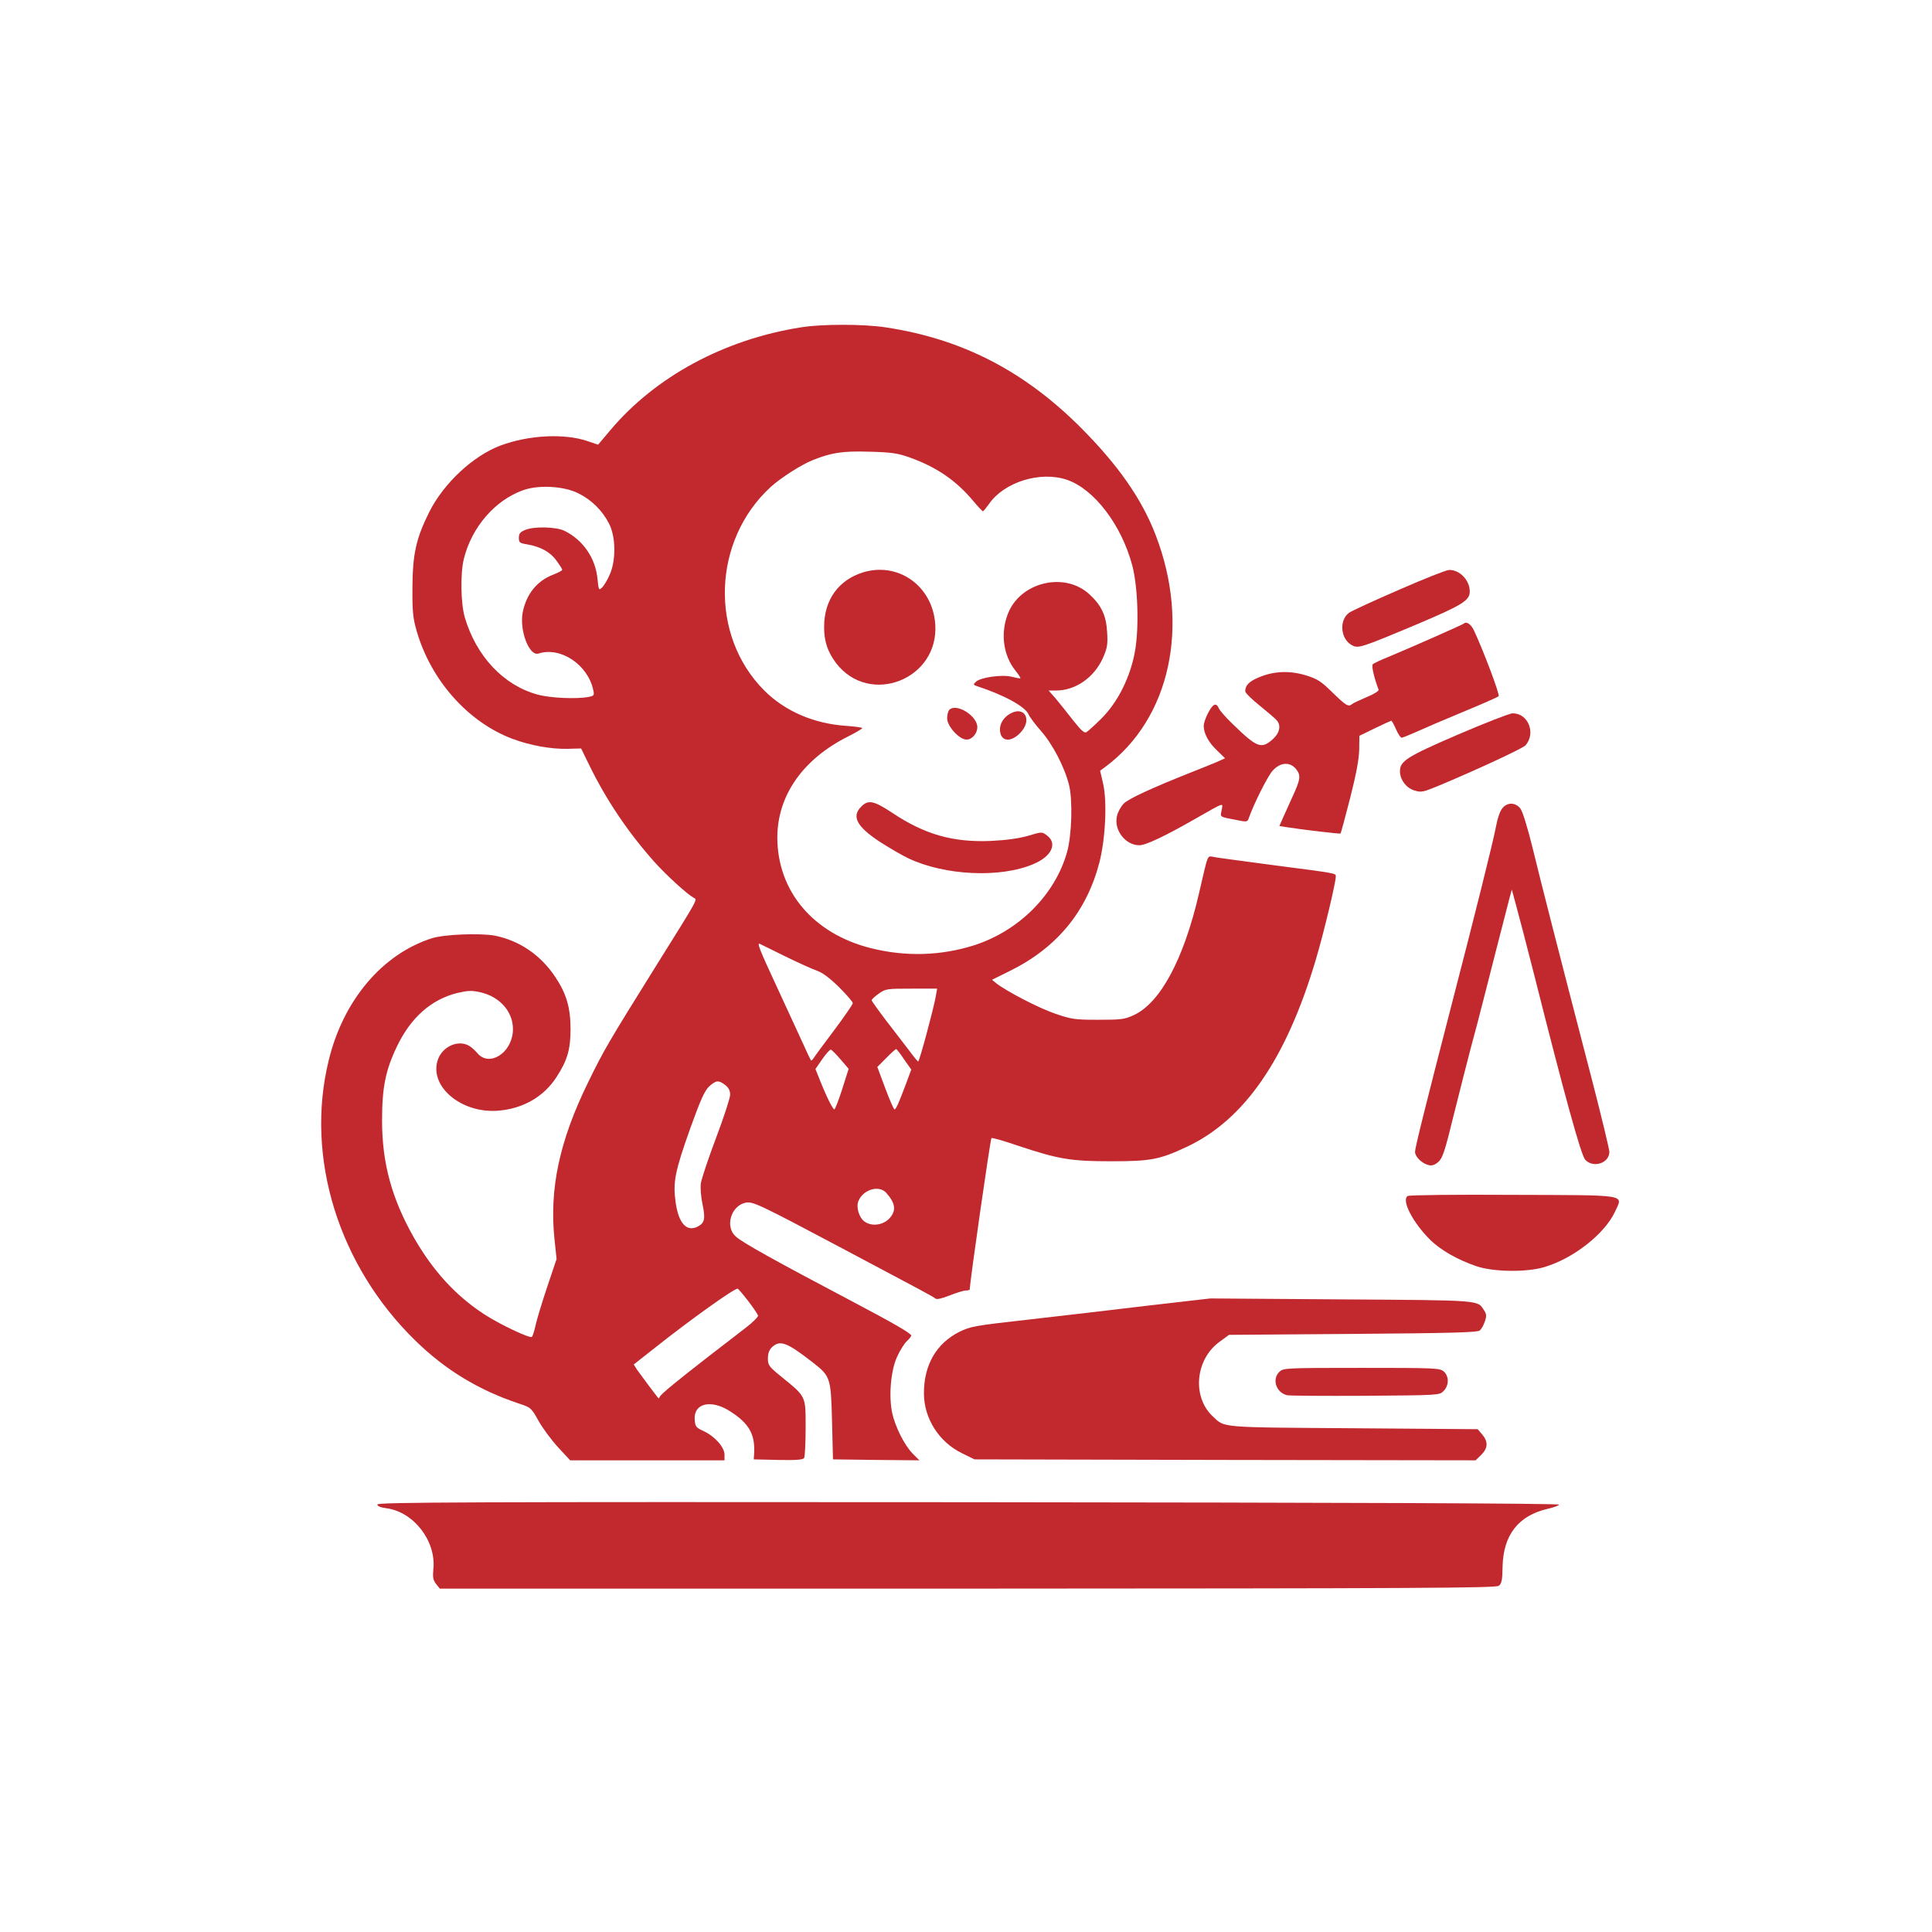
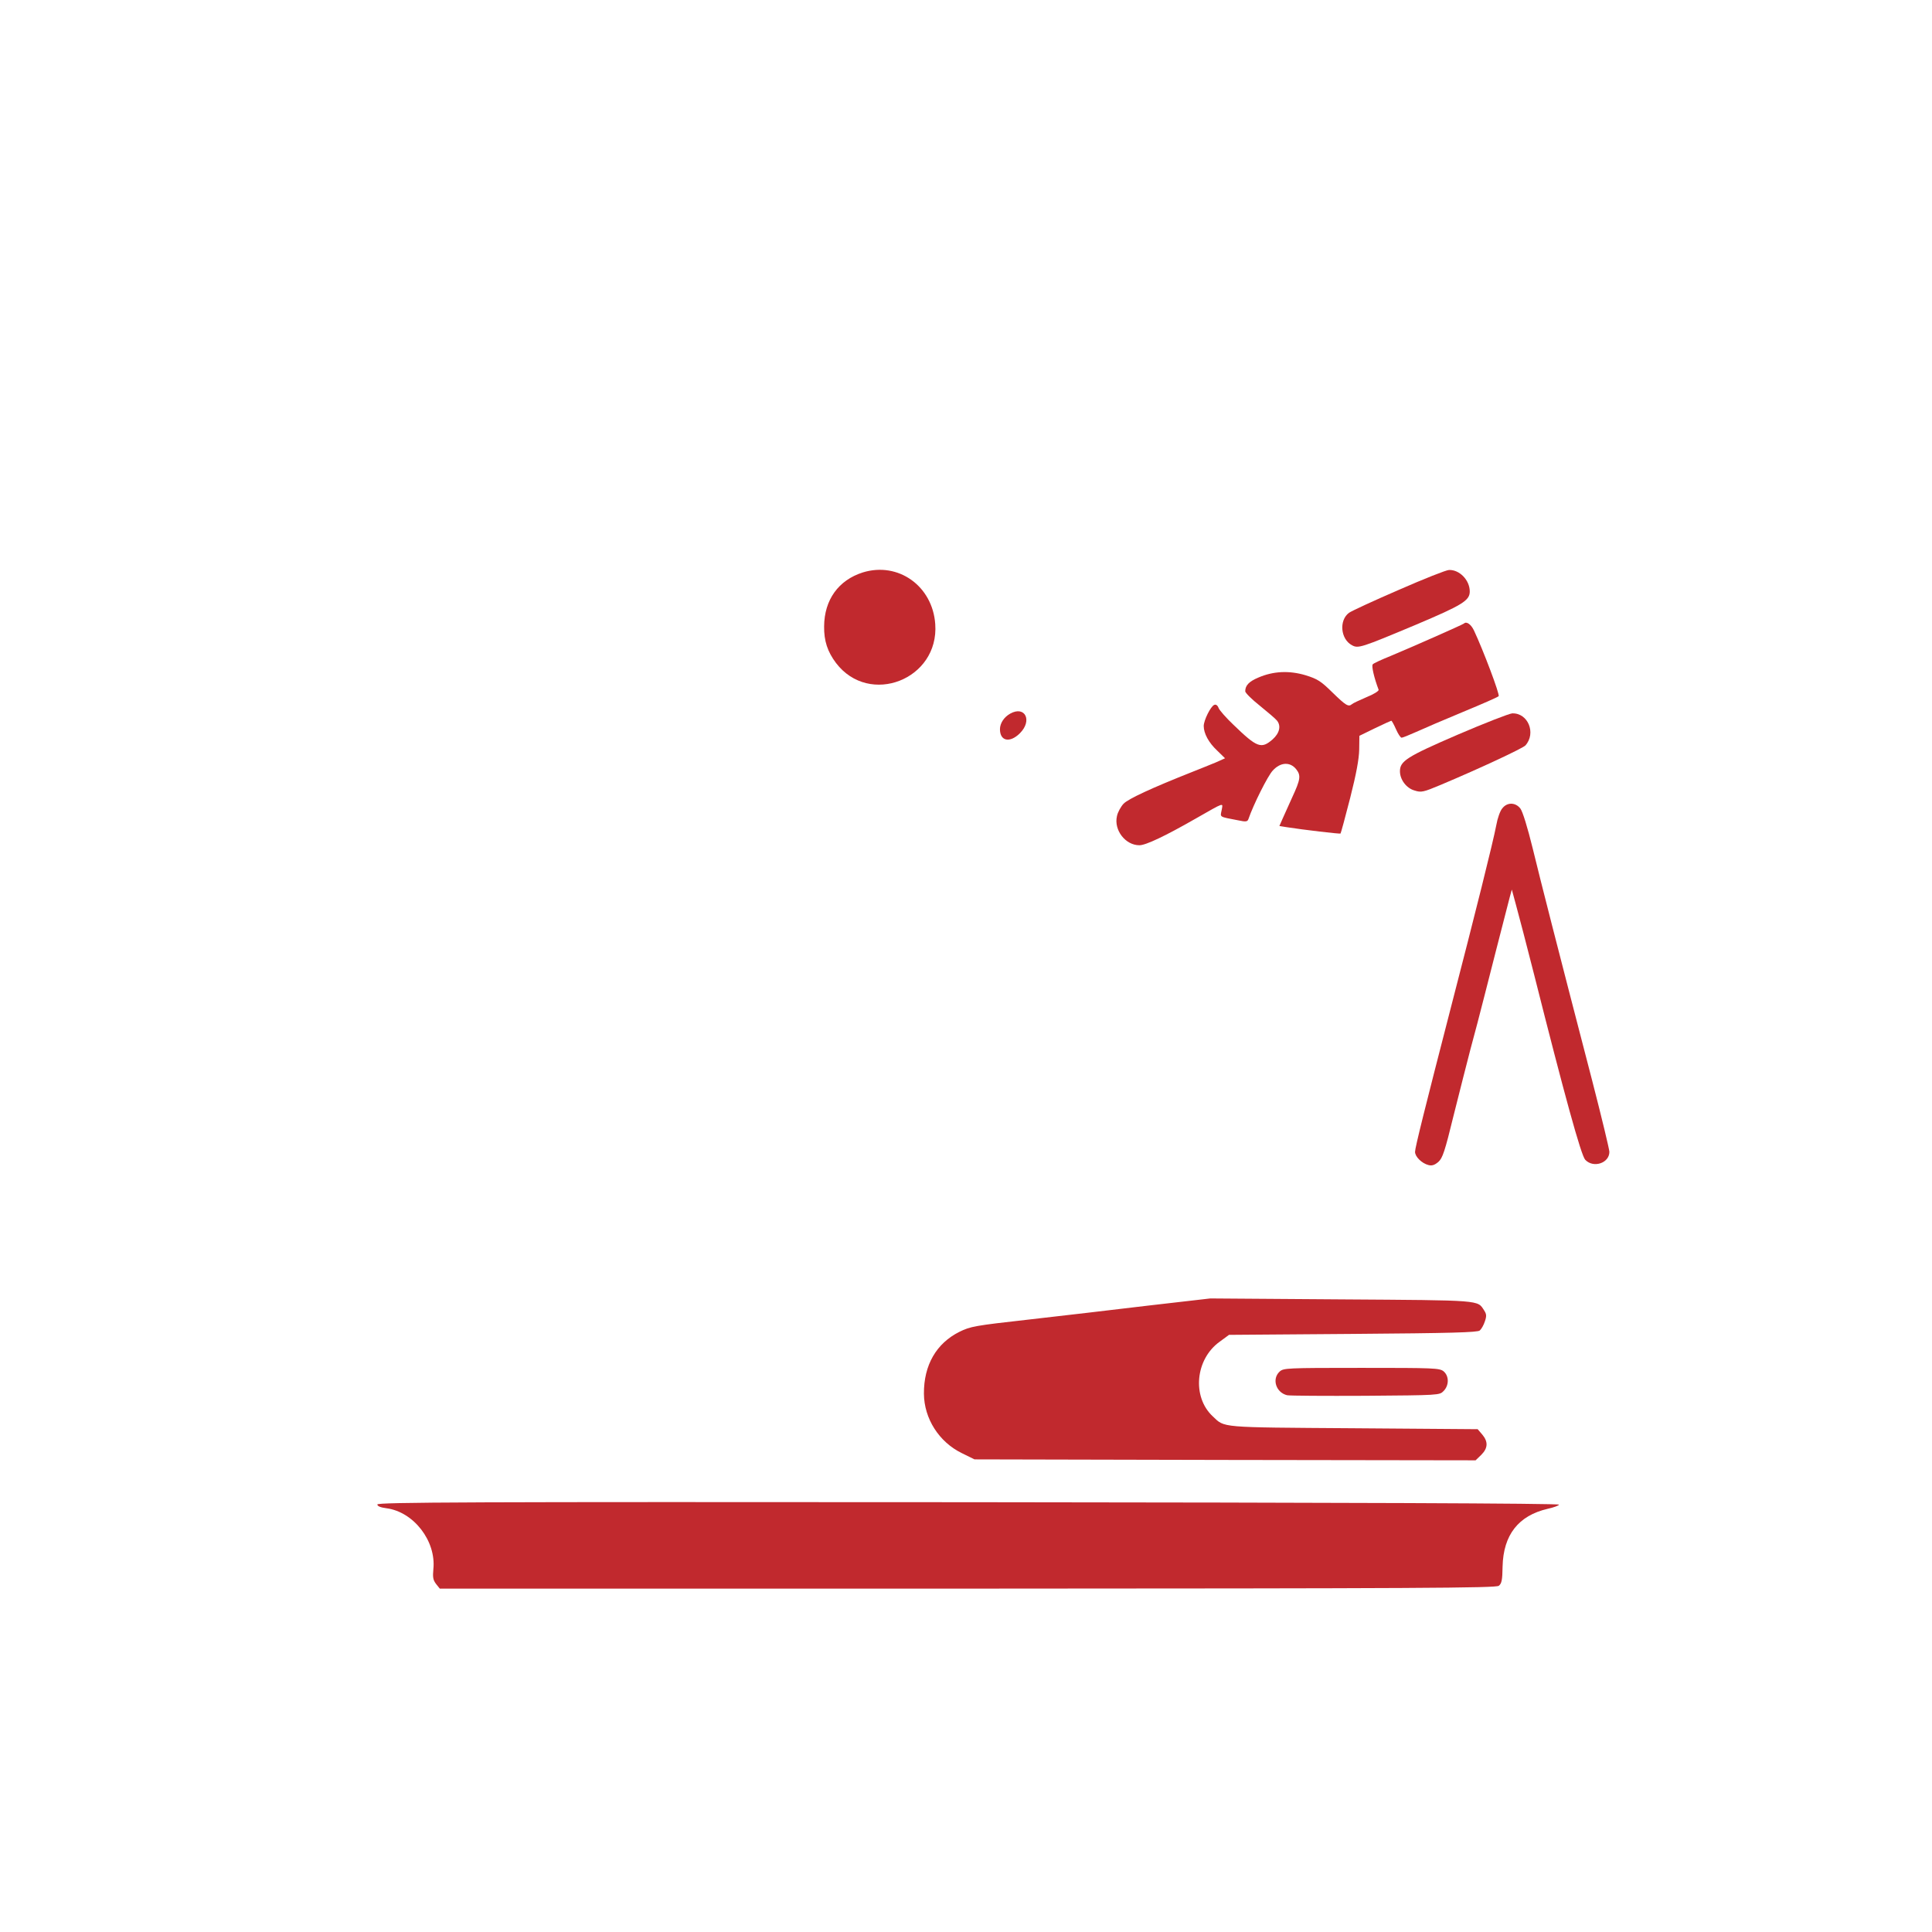
<svg xmlns="http://www.w3.org/2000/svg" version="1.0" width="1024pt" height="1024pt" viewBox="0 0 1024 1024" preserveAspectRatio="xMidYMid meet">
  <g transform="translate(0,1024) scale(0.1,-0.1)" fill="#C1292E" stroke="none">
-     <path d="M4245 8505 c-406 -64 -771 -261 -1010 -545 l-65 -77 -56 19 c-123 42 -312 32 -460 -23 -147 -55 -302 -200 -379 -353 -70 -141 -88 -222 -89 -401 -1 -126 3 -162 22 -228 75 -262 272 -484 508 -573 94 -35 204 -55 292 -53 l72 2 41 -84 c91 -187 207 -360 348 -518 62 -69 171 -169 207 -189 21 -12 32 8 -196 -357 -257 -412 -279 -450 -363 -622 -152 -310 -206 -565 -178 -832 l11 -104 -49 -146 c-27 -80 -55 -172 -62 -204 -7 -32 -16 -60 -20 -63 -13 -8 -172 67 -254 121 -150 98 -270 229 -371 405 -118 208 -169 396 -169 620 0 177 18 267 80 396 73 151 181 247 319 281 56 13 75 14 121 4 111 -25 182 -113 173 -212 -11 -115 -126 -183 -187 -112 -14 17 -36 36 -48 42 -59 30 -138 -7 -162 -75 -49 -140 122 -286 318 -271 132 10 244 74 311 179 57 87 74 147 74 253 0 114 -22 189 -81 277 -77 116 -190 193 -321 219 -77 14 -267 7 -333 -14 -263 -84 -470 -329 -547 -648 -126 -515 53 -1089 461 -1486 158 -154 334 -261 547 -332 64 -21 66 -23 105 -93 22 -39 69 -102 103 -139 l64 -69 409 0 409 0 0 30 c0 39 -50 96 -109 124 -43 20 -46 24 -49 62 -6 87 87 109 189 43 100 -64 132 -122 126 -224 l-2 -30 129 -3 c97 -2 131 1 138 10 4 7 8 79 8 160 0 170 4 163 -126 269 -69 56 -74 63 -74 99 0 27 7 45 22 60 43 39 78 26 217 -82 93 -73 95 -80 101 -313 l5 -200 229 -3 229 -2 -36 36 c-44 45 -92 142 -108 214 -19 89 -8 224 25 297 15 34 39 72 52 84 13 12 24 26 24 30 0 11 -93 65 -290 169 -438 231 -611 327 -642 358 -56 52 -23 160 52 177 39 9 68 -5 513 -241 443 -235 479 -254 494 -266 8 -7 33 -1 77 16 35 14 74 26 85 26 12 0 21 3 21 6 0 37 109 796 115 802 3 3 67 -15 142 -41 214 -71 278 -82 493 -82 209 0 256 9 399 76 306 143 528 464 685 992 42 141 106 408 106 441 0 18 12 16 -335 61 -148 20 -287 38 -307 42 -42 6 -31 30 -83 -192 -81 -351 -206 -582 -347 -646 -48 -22 -67 -24 -188 -24 -126 0 -141 3 -229 33 -87 30 -254 117 -310 160 l-23 19 95 47 c249 123 406 314 474 574 33 129 42 328 19 422 l-15 65 27 20 c345 256 452 750 267 1230 -73 190 -198 369 -394 566 -302 303 -632 473 -1037 534 -118 18 -338 18 -449 0z m572 -688 c146 -52 248 -121 343 -234 24 -29 47 -53 50 -53 3 1 17 18 32 39 80 116 272 176 413 128 144 -49 289 -239 346 -453 30 -113 37 -327 15 -454 -24 -137 -91 -272 -179 -359 -35 -35 -71 -67 -79 -72 -11 -6 -29 11 -71 64 -31 40 -72 91 -92 115 l-37 42 39 0 c103 0 201 68 248 171 24 55 27 71 23 139 -5 89 -31 143 -96 202 -133 120 -368 61 -431 -108 -39 -102 -23 -218 40 -297 17 -21 29 -40 27 -42 -2 -2 -22 2 -46 8 -50 13 -166 -3 -190 -27 -14 -14 -14 -16 4 -22 147 -48 258 -109 276 -151 7 -16 37 -55 66 -88 61 -69 124 -190 148 -285 20 -79 15 -265 -10 -355 -63 -226 -254 -418 -492 -495 -177 -56 -364 -62 -550 -15 -304 77 -493 301 -494 585 0 224 136 418 378 538 39 20 72 39 72 43 0 3 -40 9 -88 12 -170 12 -322 78 -431 187 -292 292 -276 795 34 1079 54 49 162 118 222 142 100 40 158 49 298 45 118 -3 151 -8 212 -29z m-1753 -191 c70 -34 128 -91 164 -161 36 -70 38 -195 3 -272 -12 -28 -31 -59 -41 -68 -16 -15 -17 -12 -23 45 -10 111 -76 208 -176 257 -44 21 -162 24 -208 4 -26 -11 -33 -19 -33 -41 0 -25 4 -29 43 -35 71 -12 123 -40 156 -86 17 -23 31 -45 31 -49 0 -4 -21 -15 -46 -25 -88 -33 -145 -104 -164 -203 -17 -95 35 -231 84 -216 116 38 261 -58 290 -192 7 -29 5 -32 -25 -38 -64 -12 -204 -6 -271 13 -179 49 -323 202 -384 407 -22 73 -25 236 -5 314 42 167 165 309 314 362 82 29 214 22 291 -16z m1096 -2454 c69 -34 145 -68 170 -77 31 -11 68 -39 118 -88 39 -39 72 -77 72 -84 0 -6 -44 -70 -97 -141 -54 -72 -103 -138 -109 -148 -7 -11 -14 -17 -16 -14 -2 3 -24 48 -47 100 -24 52 -86 186 -137 297 -89 191 -104 230 -86 220 4 -2 63 -31 132 -65z m799 -217 c-13 -70 -84 -333 -92 -341 -2 -2 -24 25 -49 59 -26 34 -81 106 -123 160 -41 54 -75 101 -75 106 0 4 17 20 37 34 36 26 43 27 174 27 l136 0 -8 -45z m-503 -331 l42 -49 -34 -107 c-19 -60 -38 -108 -42 -108 -8 1 -42 68 -76 154 l-24 60 36 52 c20 29 41 52 46 51 5 -2 28 -25 52 -53z m336 1 l38 -54 -29 -78 c-36 -96 -52 -133 -60 -133 -4 0 -26 51 -49 112 l-42 113 47 47 c26 27 50 48 53 48 3 -1 22 -25 42 -55z m-948 -136 c18 -14 26 -30 26 -51 0 -16 -33 -119 -74 -227 -41 -108 -77 -217 -81 -241 -4 -27 0 -73 9 -115 15 -74 11 -96 -24 -115 -59 -32 -103 14 -119 127 -15 108 -4 163 78 394 56 155 76 199 101 222 36 32 49 33 84 6z m853 -571 c51 -57 55 -97 14 -139 -34 -33 -91 -40 -128 -14 -29 20 -46 75 -34 107 24 63 109 89 148 46z m-732 -573 c28 -36 51 -71 53 -78 1 -6 -28 -36 -65 -64 -38 -29 -122 -95 -188 -145 -178 -138 -263 -208 -268 -221 -2 -7 -6 -10 -8 -7 -22 27 -99 131 -113 151 l-17 27 113 89 c189 150 419 314 438 313 3 -1 28 -30 55 -65z" />
    <path d="M4573 7206 c-129 -41 -204 -145 -205 -286 -1 -77 18 -134 63 -194 177 -232 547 -87 526 206 -14 202 -196 332 -384 274z" />
-     <path d="M5032 6478 c-7 -7 -12 -27 -12 -45 0 -42 64 -113 103 -113 29 0 57 32 57 66 0 60 -111 129 -148 92z" />
    <path d="M5355 6458 c-33 -18 -55 -51 -55 -83 0 -64 53 -74 106 -21 67 67 27 147 -51 104z" />
-     <path d="M4565 5965 c-53 -52 -24 -106 97 -186 50 -32 118 -72 152 -88 193 -92 490 -106 665 -30 95 40 127 109 70 151 -26 20 -27 20 -100 -2 -50 -14 -114 -23 -195 -27 -202 -9 -353 34 -525 149 -97 64 -127 71 -164 33z" />
    <path d="M7415 7114 c-132 -57 -251 -112 -265 -122 -54 -40 -45 -140 16 -172 33 -18 48 -13 339 109 246 104 285 128 285 176 0 60 -54 116 -110 114 -14 0 -133 -47 -265 -105z" />
    <path d="M7759 6935 c-7 -6 -274 -124 -389 -172 -47 -19 -89 -38 -94 -44 -8 -7 7 -72 31 -135 2 -6 -26 -24 -64 -39 -37 -16 -72 -32 -77 -37 -19 -16 -32 -8 -103 61 -62 61 -79 72 -143 92 -87 26 -171 22 -250 -12 -50 -21 -70 -42 -70 -73 0 -8 35 -43 78 -77 42 -34 83 -69 90 -78 23 -28 14 -67 -23 -100 -60 -52 -82 -44 -208 78 -38 36 -73 76 -78 88 -5 14 -14 21 -23 17 -19 -7 -56 -82 -56 -112 0 -39 26 -88 71 -130 l42 -41 -49 -22 c-27 -11 -83 -34 -124 -50 -217 -86 -340 -143 -365 -169 -14 -15 -31 -45 -35 -66 -17 -74 45 -154 119 -154 34 0 137 49 296 140 160 91 147 87 140 46 -8 -39 -15 -34 88 -54 41 -9 49 -7 54 7 26 76 103 230 129 257 41 45 92 47 124 7 26 -33 23 -54 -21 -149 -17 -38 -40 -88 -50 -111 l-18 -41 37 -6 c88 -14 285 -37 287 -34 2 2 25 86 51 188 33 130 47 207 48 257 l1 73 82 40 c46 22 85 40 87 40 3 0 14 -20 25 -45 11 -25 24 -45 30 -45 5 0 40 14 78 31 37 17 149 65 248 106 99 41 184 78 188 83 8 7 -82 245 -131 349 -16 33 -40 49 -53 36z" />
    <path d="M7726 6346 c-271 -117 -306 -140 -306 -194 0 -44 34 -90 78 -102 35 -11 45 -9 138 30 216 91 433 193 449 209 58 65 14 173 -70 170 -16 -1 -147 -52 -289 -113z" />
-     <path d="M7962 5955 c-11 -13 -25 -52 -31 -87 -18 -94 -110 -462 -241 -968 -136 -527 -190 -743 -190 -765 0 -26 36 -61 71 -70 19 -5 33 0 53 17 22 20 34 55 81 248 31 124 71 281 89 350 19 69 53 199 76 290 35 139 74 289 132 515 l11 40 23 -85 c13 -47 56 -211 95 -365 161 -639 249 -959 271 -982 43 -46 128 -18 128 42 0 13 -41 183 -91 377 -193 743 -271 1049 -315 1230 -28 114 -54 198 -66 213 -26 33 -70 34 -96 0z" />
-     <path d="M7461 3901 c-34 -22 26 -139 118 -231 55 -55 148 -108 246 -141 90 -31 266 -33 360 -5 155 46 320 176 375 294 42 93 82 87 -541 89 -305 2 -550 -1 -558 -6z" />
+     <path d="M7962 5955 c-11 -13 -25 -52 -31 -87 -18 -94 -110 -462 -241 -968 -136 -527 -190 -743 -190 -765 0 -26 36 -61 71 -70 19 -5 33 0 53 17 22 20 34 55 81 248 31 124 71 281 89 350 19 69 53 199 76 290 35 139 74 289 132 515 l11 40 23 -85 c13 -47 56 -211 95 -365 161 -639 249 -959 271 -982 43 -46 128 -18 128 42 0 13 -41 183 -91 377 -193 743 -271 1049 -315 1230 -28 114 -54 198 -66 213 -26 33 -70 34 -96 0" />
    <path d="M6085 3320 c-181 -22 -467 -55 -633 -74 -285 -32 -308 -36 -367 -65 -122 -61 -189 -176 -188 -328 1 -132 80 -256 201 -315 l67 -33 1328 -3 1328 -2 30 29 c36 36 37 70 5 108 l-24 28 -659 5 c-717 5 -680 2 -745 63 -111 103 -93 303 37 396 l49 36 657 5 c525 4 659 8 672 18 9 8 21 29 27 48 10 29 9 39 -4 59 -36 55 -7 53 -756 58 l-695 5 -330 -38z" />
    <path d="M6782 2970 c-42 -39 -19 -111 40 -125 13 -3 200 -4 415 -3 389 3 393 3 414 25 30 30 30 80 0 105 -22 17 -50 18 -435 18 -401 0 -413 -1 -434 -20z" />
    <path d="M2000 2266 c0 -9 17 -16 48 -20 145 -19 264 -174 249 -322 -4 -43 -2 -58 14 -79 l20 -25 2797 0 c2396 1 2800 3 2816 15 15 12 19 29 20 102 4 168 84 270 239 306 32 7 59 17 60 22 1 7 -1121 11 -3130 13 -2650 2 -3133 0 -3133 -12z" />
  </g>
</svg>